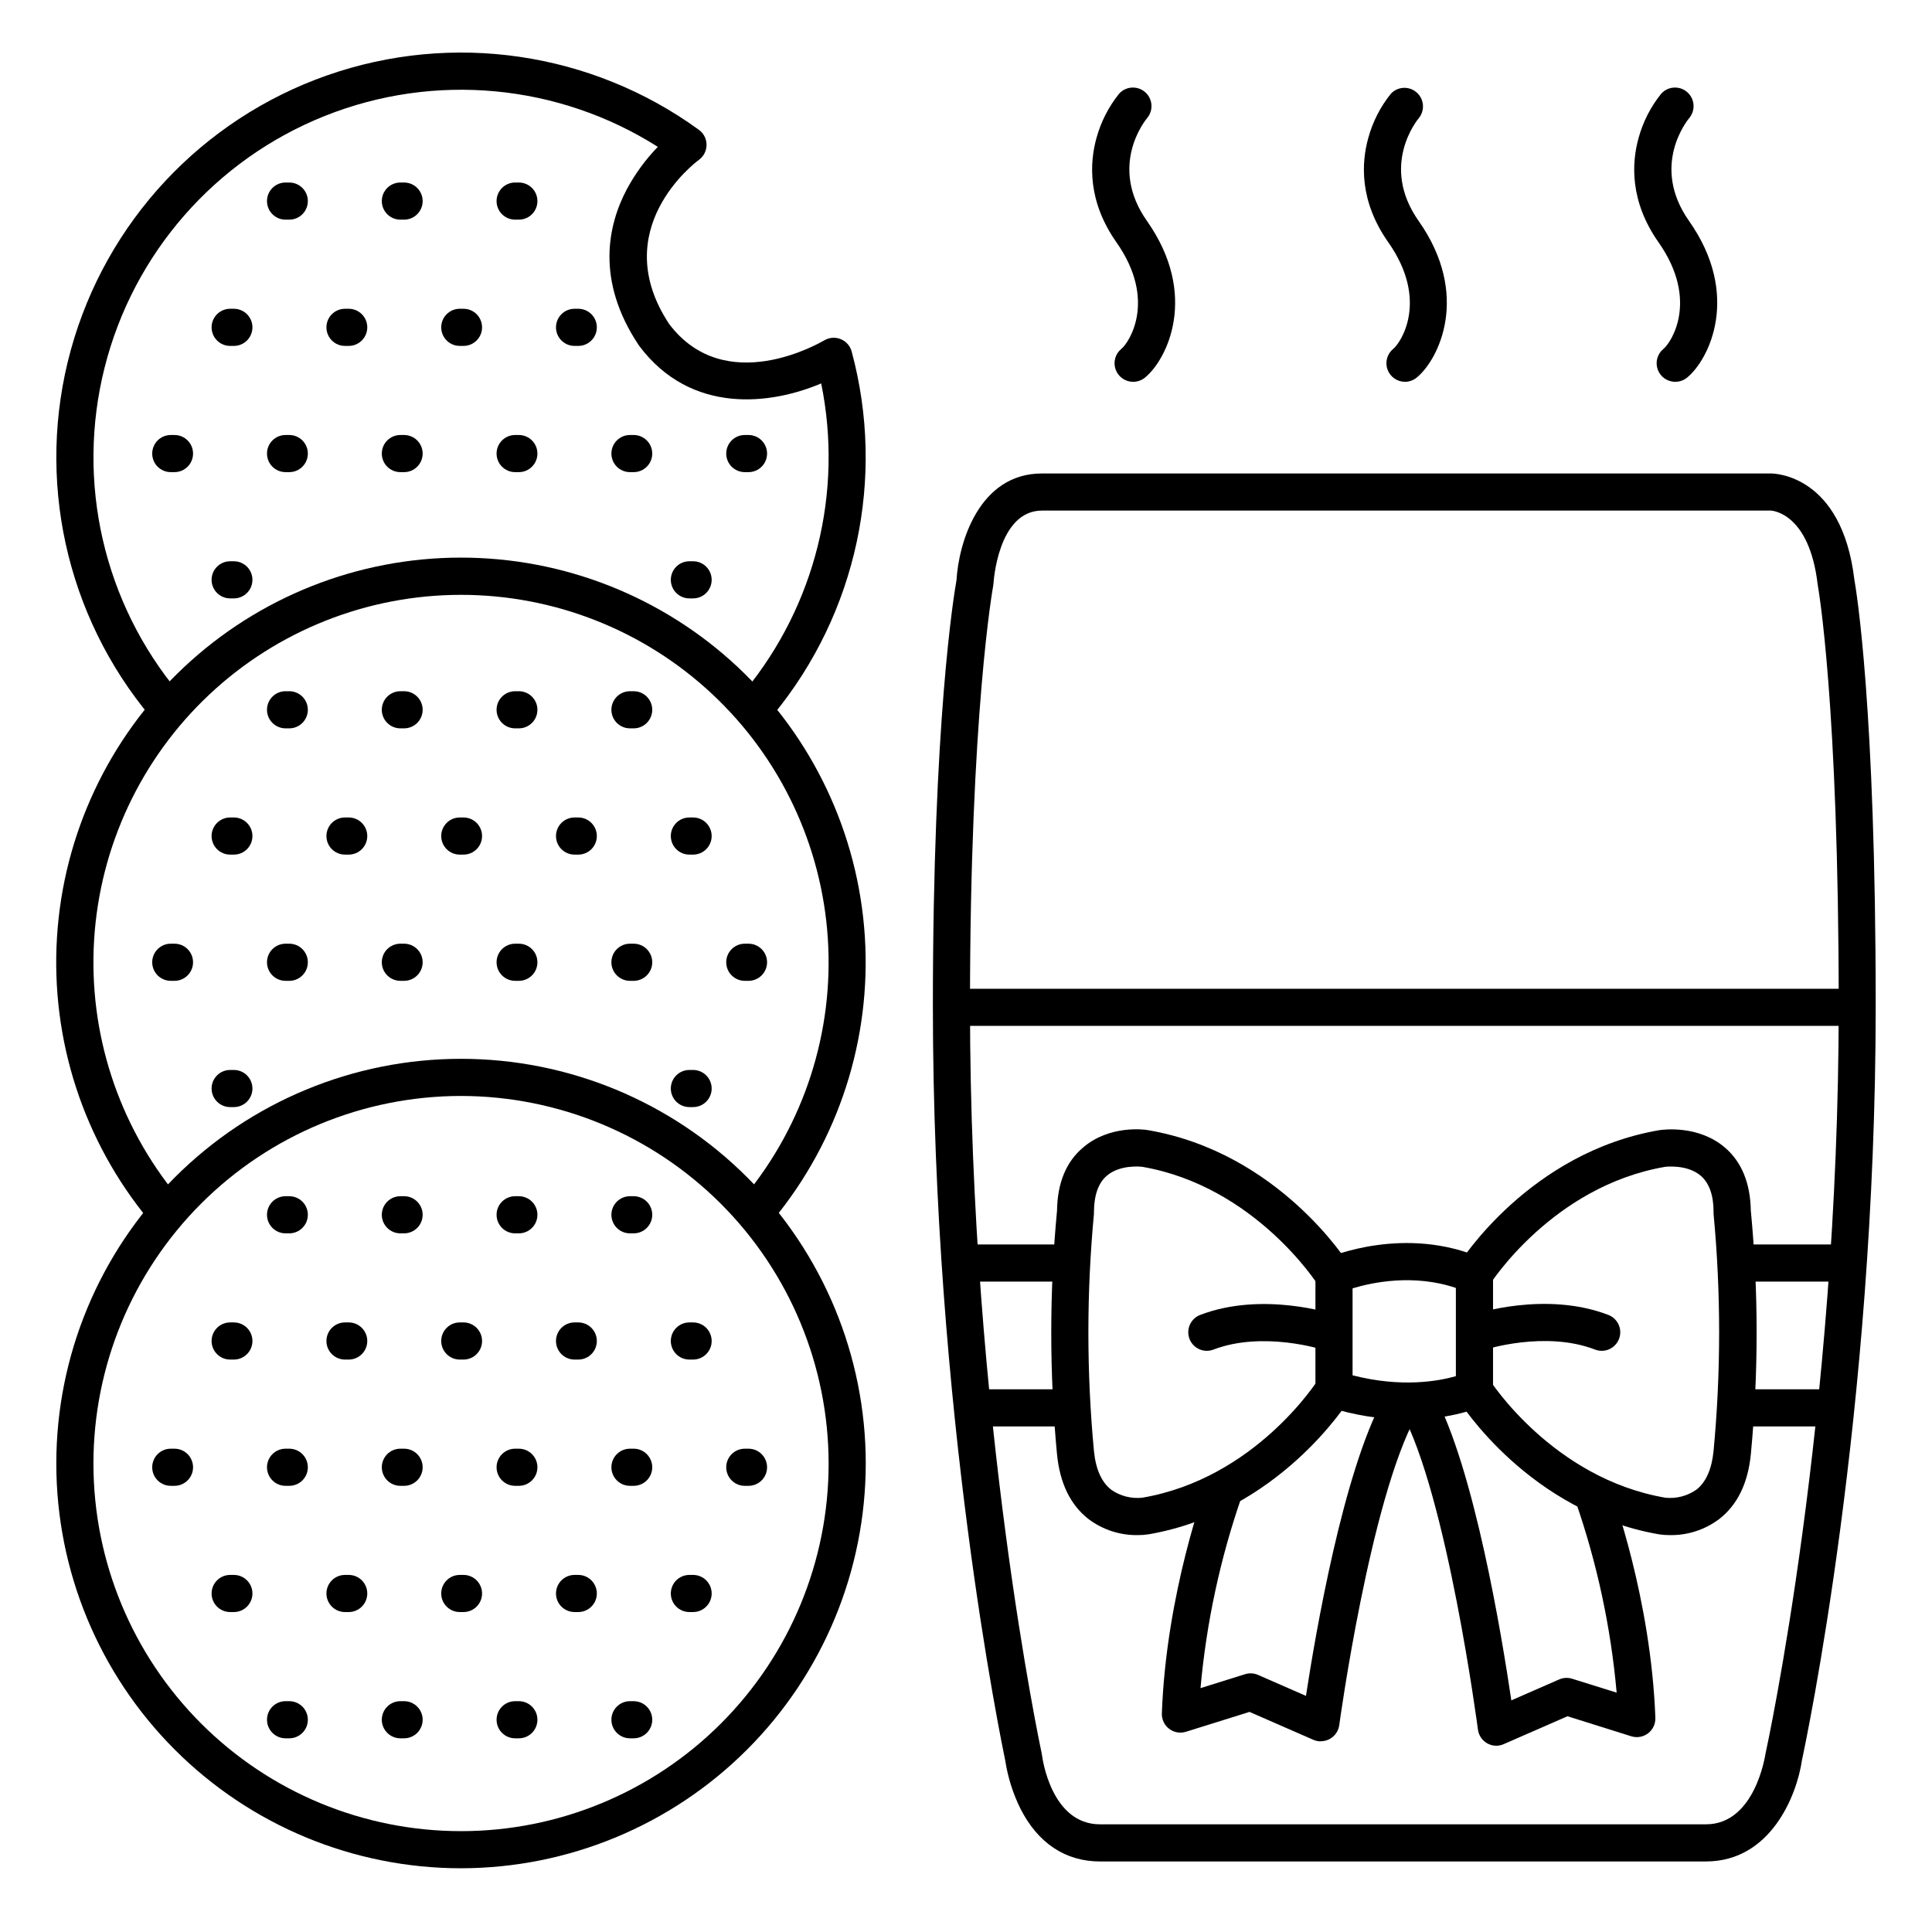
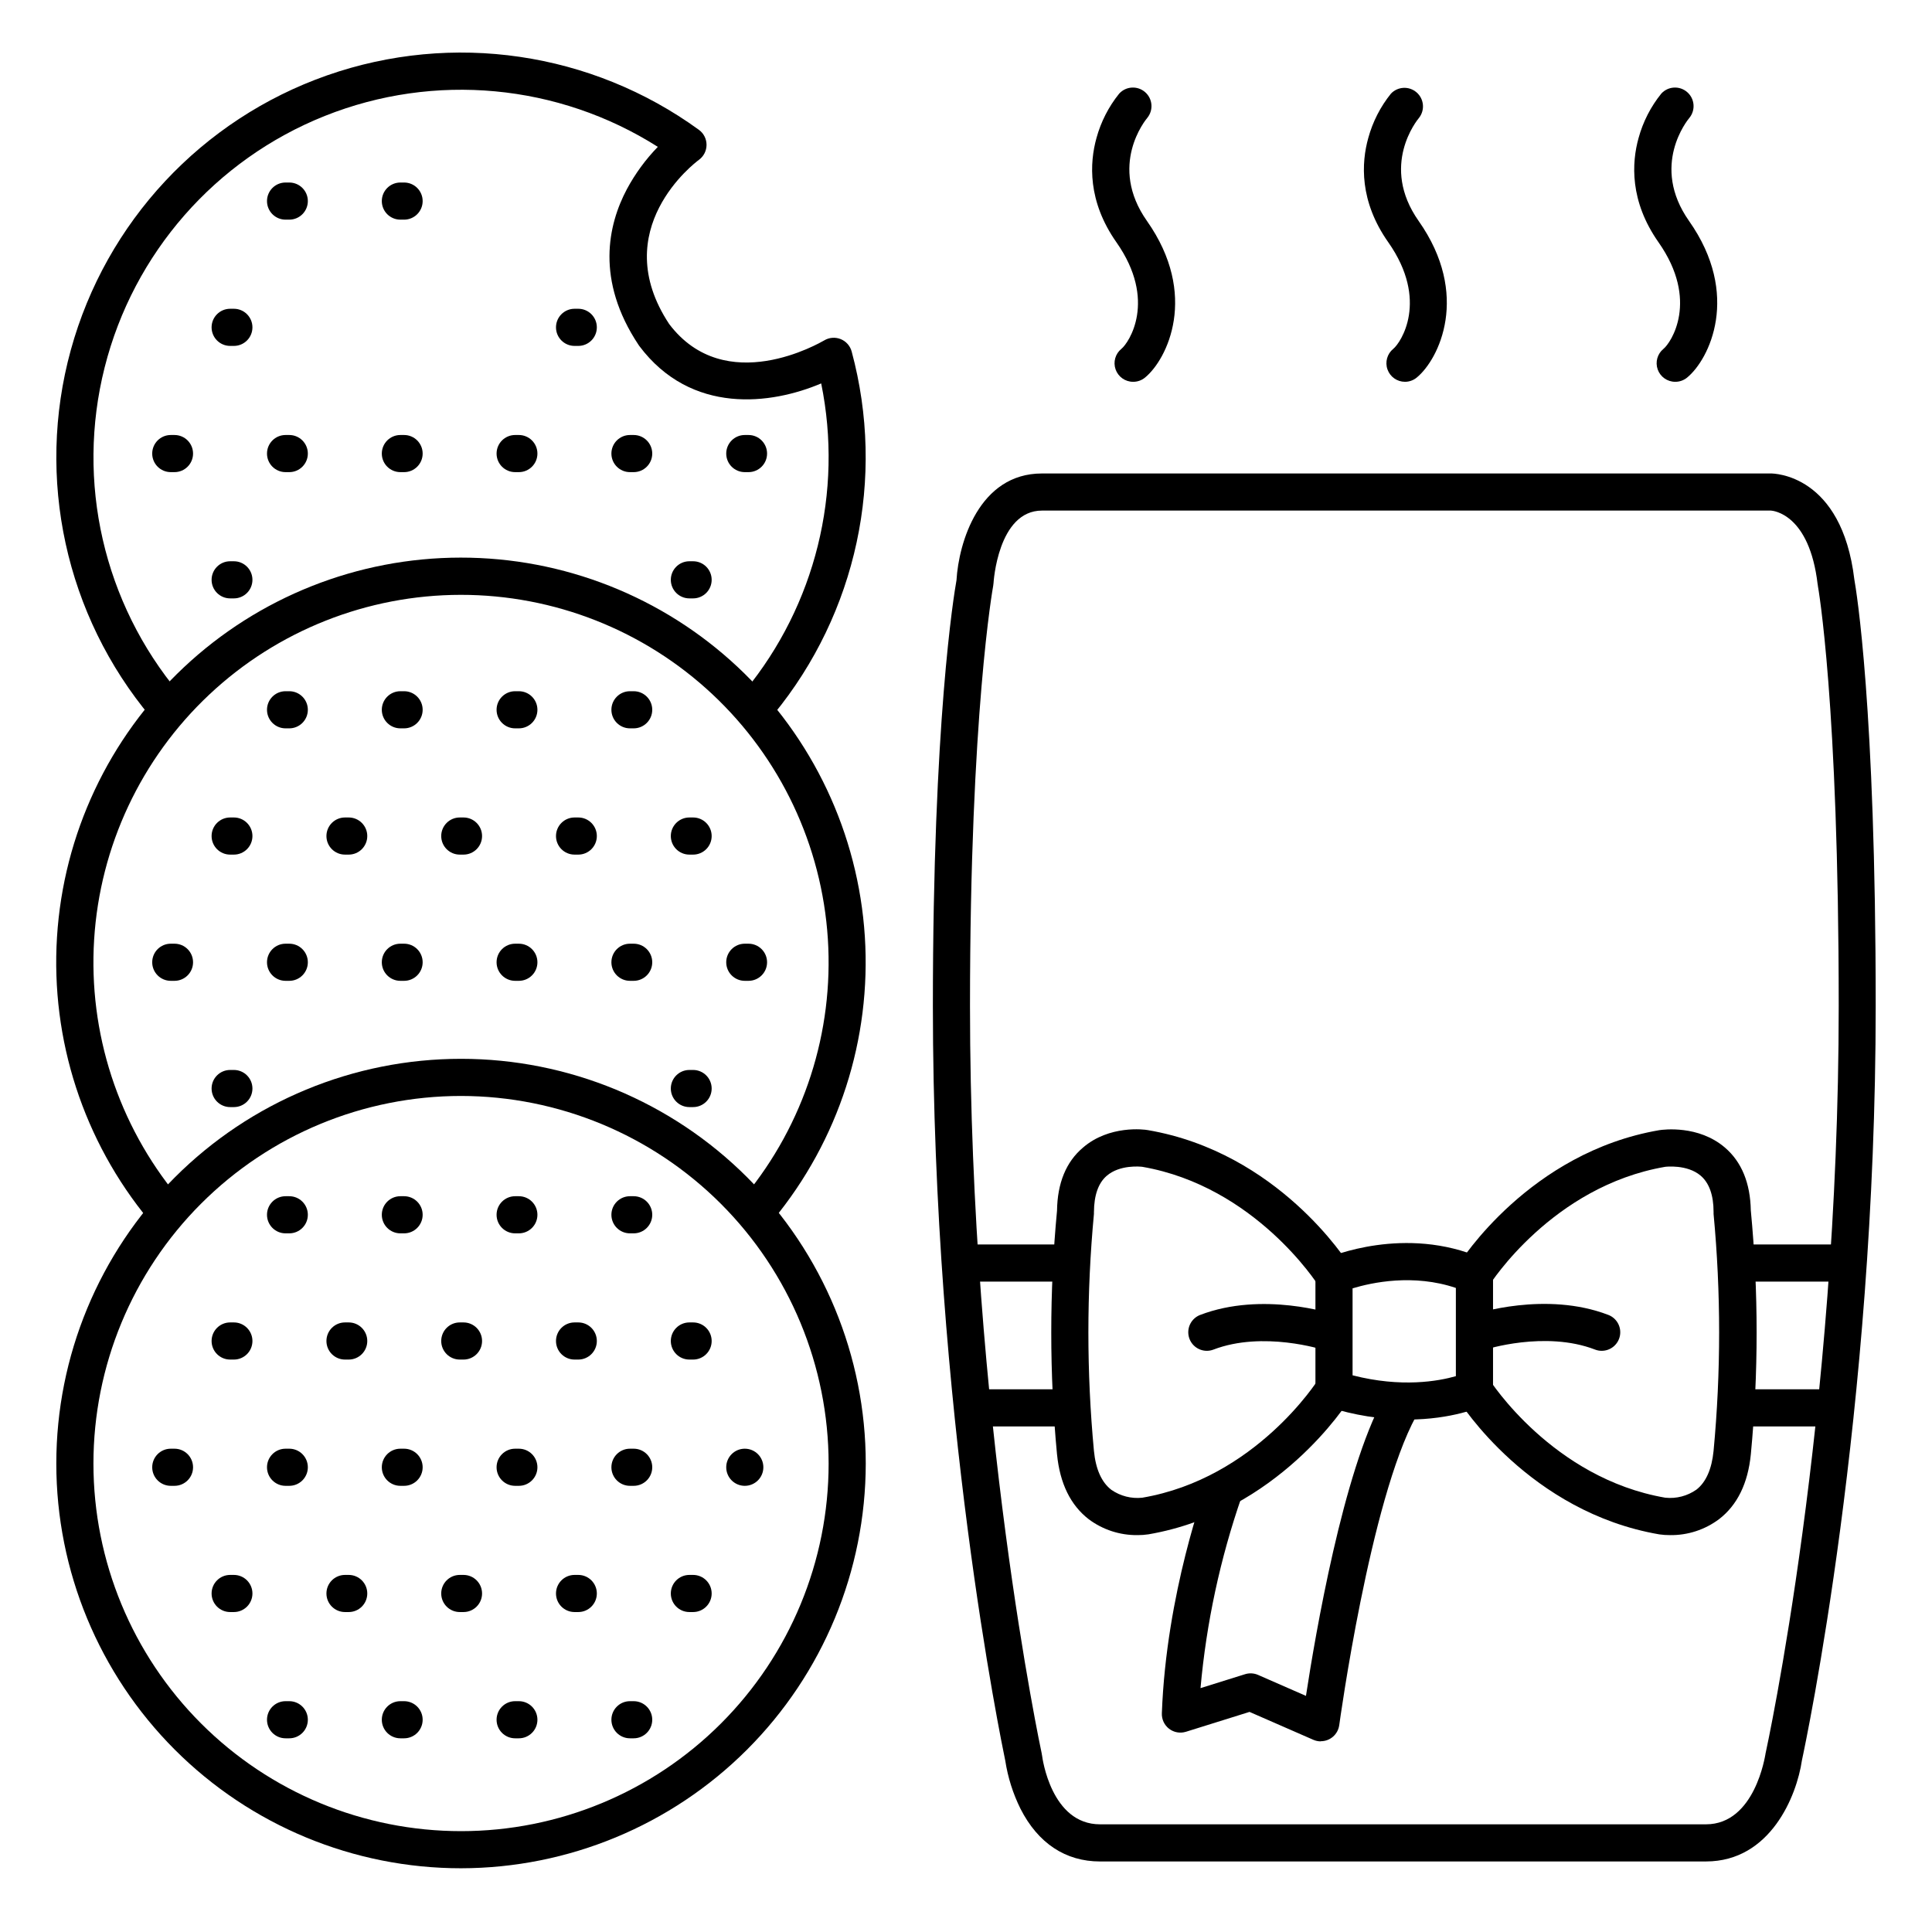
<svg xmlns="http://www.w3.org/2000/svg" fill="#000000" width="800px" height="800px" version="1.1" viewBox="144 144 512 512">
  <g>
    <path d="m516.98 520.2c-7.109-0.031-14.172-1.152-20.938-3.328-2.047-0.648-3.438-2.547-3.438-4.691v-30.238c0.004-1.957 1.16-3.727 2.953-4.508 0.848-0.363 20.812-8.855 41.16 0 1.793 0.781 2.953 2.551 2.953 4.508v30.238c0 1.918-1.117 3.664-2.863 4.465-0.461 0.207-7.902 3.555-19.828 3.555zm-14.535-11.73c12.969 3.336 22.789 1.543 27.375 0.227v-23.379c-11.266-3.809-22.27-1.438-27.375 0.109z" />
    <path d="m494.03 605.48c-0.68 0-1.348-0.141-1.969-0.41l-16.926-7.398-16.848 5.266v-0.004c-1.531 0.48-3.199 0.184-4.473-0.797-1.27-0.98-1.984-2.519-1.91-4.125 1.18-31.832 11.492-59.68 11.938-60.852l-0.004 0.004c0.457-1.223 1.383-2.215 2.57-2.754 1.191-0.543 2.543-0.59 3.766-0.129 2.547 0.953 3.84 3.789 2.887 6.336-5.699 16.41-9.363 33.453-10.914 50.754l11.809-3.691c1.133-0.355 2.356-0.289 3.441 0.188l12.695 5.559c2.508-16.363 9.84-59.285 20.555-78.848 0.598-1.195 1.656-2.098 2.93-2.5 1.277-0.398 2.66-0.266 3.832 0.379 1.176 0.641 2.039 1.73 2.391 3.019 0.352 1.289 0.164 2.668-0.52 3.816-12.203 22.336-20.289 81.297-20.367 81.891h-0.004c-0.332 2.457-2.441 4.281-4.918 4.258z" />
-     <path d="m540.54 606.64c-2.469-0.008-4.555-1.84-4.871-4.293-0.09-0.609-8.168-61.992-20.379-84.328-0.625-1.145-0.77-2.492-0.398-3.746 0.367-1.25 1.219-2.305 2.363-2.93 2.387-1.301 5.375-0.422 6.676 1.961 10.746 19.68 18.105 64.461 20.586 81.309l12.664-5.539c1.086-0.48 2.309-0.547 3.445-0.195l11.809 3.691-0.004-0.004c-1.535-17.301-5.195-34.348-10.902-50.754-0.953-2.547 0.34-5.383 2.883-6.336 2.547-0.953 5.383 0.336 6.34 2.883 0.434 1.172 10.754 29.02 11.938 60.852h-0.004c0.074 1.602-0.641 3.141-1.91 4.121-1.273 0.98-2.941 1.277-4.477 0.797l-16.895-5.305-16.926 7.398v0.004c-0.609 0.266-1.27 0.406-1.938 0.414z" />
    <path d="m568.46 501.98c-0.605 0-1.207-0.113-1.773-0.336-13.227-5.086-29.086 0-29.246 0.078l0.004 0.004c-2.566 0.812-5.312-0.586-6.16-3.141-0.848-2.555 0.516-5.316 3.059-6.199 0.777-0.266 19.305-6.297 35.875 0.078h0.004c2.215 0.848 3.512 3.156 3.078 5.492-0.43 2.332-2.469 4.023-4.84 4.023z" />
    <path d="m463.8 501.98c-2.352-0.012-4.367-1.688-4.809-3.996-0.441-2.312 0.816-4.613 3-5.488 16.582-6.375 35.098-0.344 35.887-0.078 2.578 0.855 3.973 3.644 3.113 6.223-0.859 2.578-3.644 3.973-6.223 3.113-0.156-0.051-16.02-5.164-29.246-0.078-0.551 0.203-1.133 0.309-1.723 0.305z" />
    <path d="m445.44 550.82c-4.641 0.055-9.172-1.418-12.891-4.191-4.832-3.719-7.664-9.496-8.422-17.18h-0.004c-2.035-21.484-2.035-43.117 0-64.602 0.098-7.312 2.41-12.961 6.887-16.727 6.941-5.992 16.219-4.824 17.203-4.625 34.441 5.902 52.684 34.629 53.441 35.848 1.441 2.305 0.738 5.34-1.566 6.777-2.305 1.441-5.34 0.742-6.777-1.562-0.168-0.266-16.727-26.164-46.582-31.34-0.5-0.059-5.965-0.629-9.445 2.391-2.215 1.91-3.344 5.137-3.375 9.574h-0.004c0.012 0.172 0.012 0.348 0 0.52-1.961 20.887-1.961 41.906 0 62.789 0.473 4.859 2.027 8.344 4.625 10.332 2.387 1.652 5.285 2.391 8.168 2.086 30.051-5.117 46.484-31.074 46.652-31.328 1.488-2.168 4.422-2.777 6.652-1.387 2.231 1.387 2.977 4.289 1.691 6.582-0.758 1.219-19 29.934-53.344 35.836-0.965 0.145-1.938 0.215-2.91 0.207z" />
    <path d="m586.59 550.82c-0.957 0.008-1.914-0.055-2.863-0.195-34.383-5.902-52.633-34.629-53.391-35.848-1.367-2.305-0.645-5.277 1.633-6.691 2.273-1.414 5.262-0.75 6.723 1.496 0.156 0.246 16.727 26.195 46.66 31.332v-0.004c2.902 0.301 5.816-0.457 8.207-2.133 2.547-1.969 4.082-5.461 4.555-10.281v-0.004c1.965-20.883 1.965-41.902 0-62.789-0.008-0.172-0.008-0.348 0-0.52 0-4.469-1.172-7.695-3.414-9.613-3.59-3.07-9.359-2.363-9.406-2.352-29.953 5.156-46.414 31.066-46.574 31.332v-0.004c-1.438 2.309-4.473 3.012-6.777 1.574-2.309-1.438-3.012-4.473-1.578-6.777 0.758-1.219 19.012-29.934 53.352-35.836 1.121-0.168 10.391-1.379 17.379 4.586 4.457 3.797 6.762 9.445 6.887 16.727h0.004c2.047 21.484 2.047 43.113 0 64.598-0.758 7.684-3.59 13.461-8.422 17.18h-0.004c-3.738 2.801-8.297 4.285-12.969 4.223z" />
    <path d="m596.1 637.31h-160.58c-9.152 0-16.453-4.84-21.098-14.004l0.004 0.004c-1.98-4-3.336-8.281-4.016-12.695-0.984-4.812-19.188-92.23-19.188-200.05 0-75.375 5.57-108.94 6.258-112.8 0.582-9.977 6.004-28.289 22.633-28.289l193.15-0.004c0.789 0 18.824 0.176 22.16 28.113 0.5 2.805 5.656 33.586 5.656 112.98 0 107.87-18.527 195.2-19.551 199.94-1.359 9.387-8.344 26.801-25.426 26.801zm-175.95-358c-11.719 0-12.852 19.078-12.859 19.277l-0.004-0.004c-0.012 0.223-0.035 0.441-0.078 0.66-0.059 0.324-6.148 33.801-6.148 111.32 0 109.33 18.824 197.28 19.012 198.16 0 0.156 0.059 0.305 0.078 0.461 0.09 0.738 2.43 18.281 15.371 18.281h160.58c13.02 0 15.676-18.312 15.742-18.5 0.07-0.188 0-0.266 0.07-0.395 0.195-0.875 19.363-88.758 19.363-198.01 0-80.512-5.473-111.06-5.531-111.36 0-0.109 0-0.215-0.051-0.336-2.184-18.695-11.809-19.531-12.449-19.562z" />
    <path d="m633.21 483.64h-27.551c-2.719 0-4.922-2.203-4.922-4.922s2.203-4.922 4.922-4.922h27.551c2.719 0 4.922 2.203 4.922 4.922s-2.203 4.922-4.922 4.922z" />
    <path d="m630.25 522.02h-24.598c-2.719 0-4.922-2.203-4.922-4.922 0-2.715 2.203-4.918 4.922-4.918h24.602-0.004c2.719 0 4.922 2.203 4.922 4.918 0 2.719-2.203 4.922-4.922 4.922z" />
    <path d="m427.55 483.64h-27.551c-2.719 0-4.922-2.203-4.922-4.922s2.203-4.922 4.922-4.922h27.551c2.719 0 4.918 2.203 4.918 4.922s-2.199 4.922-4.918 4.922z" />
    <path d="m427.55 522.02h-24.602c-2.715 0-4.918-2.203-4.918-4.922 0-2.715 2.203-4.918 4.918-4.918h24.602c2.719 0 4.918 2.203 4.918 4.918 0 2.719-2.199 4.922-4.918 4.922z" />
    <path d="m187.74 335.84c-1.457 0-2.836-0.652-3.769-1.77-22.605-26.984-30.535-63.344-21.215-97.289 9.324-33.945 34.711-61.156 67.93-72.809 33.219-11.648 70.043-6.258 98.527 14.43 1.273 0.926 2.027 2.402 2.027 3.981 0 1.574-0.754 3.055-2.027 3.981-0.984 0.727-24.453 18.43-7.871 43.512 14.898 19.68 40.027 4.922 41.094 4.328h-0.004c1.324-0.789 2.941-0.91 4.371-0.332 1.426 0.578 2.5 1.797 2.898 3.285 9.047 33.504 1.348 69.316-20.664 96.148-1.746 2.008-4.777 2.258-6.832 0.566-2.059-1.691-2.394-4.715-0.762-6.816 18.641-22.727 26.055-52.645 20.18-81.445-13.156 5.59-34.441 8.453-48.215-9.938-0.059-0.074-0.109-0.148-0.156-0.227-11.512-17.258-8.07-31.969-3.148-41.27 2.203-4.117 4.973-7.906 8.227-11.258-26.395-16.727-59.211-19.777-88.234-8.199-29.023 11.574-50.734 36.371-58.371 66.668-7.641 30.301-0.281 62.426 19.785 86.375 1.715 2.078 1.445 5.148-0.609 6.891-0.879 0.762-1.996 1.184-3.16 1.188z" />
    <path d="m187.32 469.18c-1.469 0.004-2.867-0.648-3.805-1.781-17.387-21.012-26.113-47.855-24.41-75.074 1.703-27.215 13.711-52.762 33.578-71.441 19.867-18.68 46.105-29.09 73.375-29.113s53.523 10.34 73.426 28.984c19.898 18.645 31.953 44.168 33.703 71.379 1.754 27.215-6.926 54.074-24.273 75.117-0.785 1.129-2.004 1.875-3.367 2.062s-2.738-0.203-3.801-1.074c-1.062-0.875-1.707-2.156-1.781-3.527-0.078-1.371 0.426-2.715 1.383-3.699 15.754-19.113 23.633-43.508 22.039-68.223-1.594-24.719-12.539-47.898-30.617-64.828-18.074-16.934-41.918-26.344-66.688-26.324-24.766 0.023-48.594 9.48-66.637 26.445-18.047 16.965-28.949 40.164-30.5 64.883-1.547 24.719 6.379 49.102 22.164 68.184 1.219 1.469 1.477 3.508 0.664 5.231-0.809 1.727-2.543 2.828-4.453 2.828z" />
    <path d="m266.18 639.11c-28.449 0-55.73-11.297-75.844-31.414-20.113-20.113-31.414-47.395-31.414-75.84 0-28.445 11.301-55.727 31.414-75.844 20.113-20.113 47.395-31.414 75.844-31.414 28.445 0 55.727 11.301 75.84 31.414 20.113 20.117 31.414 47.398 31.414 75.844-0.031 28.434-11.344 55.695-31.453 75.805-20.105 20.105-47.367 31.418-75.801 31.449zm0-204.67c-25.84 0-50.617 10.266-68.887 28.535-18.27 18.27-28.531 43.047-28.531 68.883 0 25.836 10.262 50.613 28.531 68.883 18.27 18.27 43.047 28.531 68.887 28.531 25.836 0 50.613-10.262 68.883-28.531 18.27-18.27 28.531-43.047 28.531-68.883-0.027-25.828-10.301-50.59-28.562-68.852-18.266-18.266-43.027-28.535-68.852-28.566z" />
-     <path d="m635.84 415.87h-239.39c-2.719 0-4.922-2.203-4.922-4.922 0-2.715 2.203-4.918 4.922-4.918h239.39c2.719 0 4.922 2.203 4.922 4.918 0 2.719-2.203 4.922-4.922 4.922z" />
    <path d="m587.94 245.18c-2.082 0-3.938-1.312-4.633-3.273-0.695-1.961-0.082-4.148 1.535-5.461 1.969-1.586 9.516-12.793-1.309-28.223-7.684-10.934-7.125-21.098-5.293-27.66 1.176-4.293 3.223-8.297 6.019-11.758 1.801-1.969 4.836-2.148 6.852-0.402 2.016 1.742 2.277 4.773 0.59 6.836-0.453 0.543-10.41 12.645-0.09 27.316 13.777 19.562 5.391 36.703-0.531 41.523-0.887 0.723-1.996 1.113-3.141 1.102z" />
    <path d="m516.34 245.18c-2.082 0.004-3.941-1.305-4.641-3.269-0.699-1.961-0.086-4.152 1.531-5.465 1.969-1.586 9.516-12.793-1.309-28.223-7.715-10.934-7.152-21.098-5.312-27.66 1.172-4.293 3.219-8.297 6.012-11.758 1.812-1.902 4.797-2.047 6.785-0.324 1.984 1.719 2.269 4.695 0.645 6.758-0.473 0.562-10.41 12.652-0.098 27.316 13.777 19.562 5.391 36.703-0.531 41.523-0.871 0.711-1.957 1.098-3.082 1.102z" />
    <path d="m444.28 245.18c-2.082 0-3.938-1.312-4.633-3.273-0.695-1.961-0.082-4.148 1.535-5.461 1.969-1.586 9.516-12.793-1.309-28.223-7.688-10.934-7.125-21.098-5.293-27.66 1.176-4.293 3.223-8.297 6.019-11.758 1.797-1.969 4.836-2.148 6.852-0.402 2.016 1.742 2.277 4.773 0.59 6.836-0.453 0.543-10.41 12.645-0.09 27.316 13.777 19.562 5.391 36.703-0.531 41.523-0.887 0.723-1.996 1.113-3.141 1.102z" />
-     <path d="m342.36 537.76h-0.984c-2.715 0-4.918-2.203-4.918-4.918 0-2.719 2.203-4.922 4.918-4.922h0.984c2.719 0 4.922 2.203 4.922 4.922 0 2.715-2.203 4.918-4.922 4.918z" />
+     <path d="m342.36 537.76h-0.984c-2.715 0-4.918-2.203-4.918-4.918 0-2.719 2.203-4.922 4.918-4.922c2.719 0 4.922 2.203 4.922 4.922 0 2.715-2.203 4.918-4.922 4.918z" />
    <path d="m311.93 470.85h-0.984c-2.715 0-4.918-2.203-4.918-4.922 0-2.715 2.203-4.918 4.918-4.918h0.984c2.719 0 4.922 2.203 4.922 4.918 0 2.719-2.203 4.922-4.922 4.922z" />
    <path d="m327.68 504.3h-0.984c-2.719 0-4.922-2.203-4.922-4.922s2.203-4.922 4.922-4.922h0.984c2.715 0 4.918 2.203 4.918 4.922s-2.203 4.922-4.918 4.922z" />
    <path d="m311.93 537.76h-0.984c-2.715 0-4.918-2.203-4.918-4.918 0-2.719 2.203-4.922 4.918-4.922h0.984c2.719 0 4.922 2.203 4.922 4.922 0 2.715-2.203 4.918-4.922 4.918z" />
    <path d="m327.68 571.21h-0.984c-2.719 0-4.922-2.203-4.922-4.918 0-2.719 2.203-4.922 4.922-4.922h0.984c2.715 0 4.918 2.203 4.918 4.922 0 2.715-2.203 4.918-4.918 4.918z" />
    <path d="m311.93 604.67h-0.984c-2.715 0-4.918-2.203-4.918-4.922 0-2.715 2.203-4.918 4.918-4.918h0.984c2.719 0 4.922 2.203 4.922 4.918 0 2.719-2.203 4.922-4.922 4.922z" />
    <path d="m281.5 470.85h-0.984c-2.715 0-4.918-2.203-4.918-4.922 0-2.715 2.203-4.918 4.918-4.918h0.984c2.719 0 4.922 2.203 4.922 4.918 0 2.719-2.203 4.922-4.922 4.922z" />
    <path d="m297.25 504.3h-0.984c-2.719 0-4.922-2.203-4.922-4.922s2.203-4.922 4.922-4.922h0.984c2.715 0 4.918 2.203 4.918 4.922s-2.203 4.922-4.918 4.922z" />
    <path d="m281.5 537.76h-0.984c-2.715 0-4.918-2.203-4.918-4.918 0-2.719 2.203-4.922 4.918-4.922h0.984c2.719 0 4.922 2.203 4.922 4.922 0 2.715-2.203 4.918-4.922 4.918z" />
    <path d="m297.25 571.21h-0.984c-2.719 0-4.922-2.203-4.922-4.918 0-2.719 2.203-4.922 4.922-4.922h0.984c2.715 0 4.918 2.203 4.918 4.922 0 2.715-2.203 4.918-4.918 4.918z" />
    <path d="m281.5 604.67h-0.984c-2.715 0-4.918-2.203-4.918-4.922 0-2.715 2.203-4.918 4.918-4.918h0.984c2.719 0 4.922 2.203 4.922 4.918 0 2.719-2.203 4.922-4.922 4.922z" />
    <path d="m251.09 470.85h-0.984c-2.719 0-4.922-2.203-4.922-4.922 0-2.715 2.203-4.918 4.922-4.918h0.984c2.715 0 4.918 2.203 4.918 4.918 0 2.719-2.203 4.922-4.918 4.922z" />
    <path d="m266.83 504.3h-0.984c-2.715 0-4.918-2.203-4.918-4.922s2.203-4.922 4.918-4.922h0.984c2.719 0 4.922 2.203 4.922 4.922s-2.203 4.922-4.922 4.922z" />
    <path d="m251.09 537.76h-0.984c-2.719 0-4.922-2.203-4.922-4.918 0-2.719 2.203-4.922 4.922-4.922h0.984c2.715 0 4.918 2.203 4.918 4.922 0 2.715-2.203 4.918-4.918 4.918z" />
    <path d="m266.83 571.21h-0.984c-2.715 0-4.918-2.203-4.918-4.918 0-2.719 2.203-4.922 4.918-4.922h0.984c2.719 0 4.922 2.203 4.922 4.922 0 2.715-2.203 4.918-4.922 4.918z" />
    <path d="m251.09 604.67h-0.984c-2.719 0-4.922-2.203-4.922-4.922 0-2.715 2.203-4.918 4.922-4.918h0.984c2.715 0 4.918 2.203 4.918 4.918 0 2.719-2.203 4.922-4.918 4.922z" />
    <path d="m220.66 470.85h-0.984c-2.719 0-4.918-2.203-4.918-4.922 0-2.715 2.199-4.918 4.918-4.918h0.984c2.719 0 4.922 2.203 4.922 4.918 0 2.719-2.203 4.922-4.922 4.922z" />
    <path d="m236.41 504.3h-0.984 0.004c-2.719 0-4.922-2.203-4.922-4.922s2.203-4.922 4.922-4.922h0.984-0.004c2.719 0 4.922 2.203 4.922 4.922s-2.203 4.922-4.922 4.922z" />
    <path d="m220.66 537.76h-0.984c-2.719 0-4.918-2.203-4.918-4.918 0-2.719 2.199-4.922 4.918-4.922h0.984c2.719 0 4.922 2.203 4.922 4.922 0 2.715-2.203 4.918-4.922 4.918z" />
    <path d="m236.41 571.21h-0.984 0.004c-2.719 0-4.922-2.203-4.922-4.918 0-2.719 2.203-4.922 4.922-4.922h0.984-0.004c2.719 0 4.922 2.203 4.922 4.922 0 2.715-2.203 4.918-4.922 4.918z" />
    <path d="m220.66 604.67h-0.984c-2.719 0-4.918-2.203-4.918-4.922 0-2.715 2.199-4.918 4.918-4.918h0.984c2.719 0 4.922 2.203 4.922 4.918 0 2.719-2.203 4.922-4.922 4.922z" />
    <path d="m205.98 504.3h-0.984c-2.719 0-4.922-2.203-4.922-4.922s2.203-4.922 4.922-4.922h0.984c2.715 0 4.918 2.203 4.918 4.922s-2.203 4.922-4.918 4.922z" />
    <path d="m190.24 537.76h-0.984c-2.715 0-4.918-2.203-4.918-4.918 0-2.719 2.203-4.922 4.918-4.922h0.984c2.719 0 4.922 2.203 4.922 4.922 0 2.715-2.203 4.918-4.922 4.918z" />
    <path d="m205.98 571.21h-0.984c-2.719 0-4.922-2.203-4.922-4.918 0-2.719 2.203-4.922 4.922-4.922h0.984c2.715 0 4.918 2.203 4.918 4.922 0 2.715-2.203 4.918-4.918 4.918z" />
    <path d="m342.36 403.93h-0.984c-2.715 0-4.918-2.203-4.918-4.918 0-2.719 2.203-4.922 4.918-4.922h0.984c2.719 0 4.922 2.203 4.922 4.922 0 2.715-2.203 4.918-4.922 4.918z" />
    <path d="m311.93 337.02h-0.984c-2.715 0-4.918-2.203-4.918-4.922 0-2.715 2.203-4.918 4.918-4.918h0.984c2.719 0 4.922 2.203 4.922 4.918 0 2.719-2.203 4.922-4.922 4.922z" />
    <path d="m327.68 370.48h-0.984c-2.719 0-4.922-2.199-4.922-4.918s2.203-4.922 4.922-4.922h0.984c2.715 0 4.918 2.203 4.918 4.922s-2.203 4.918-4.918 4.918z" />
    <path d="m311.93 403.93h-0.984c-2.715 0-4.918-2.203-4.918-4.918 0-2.719 2.203-4.922 4.918-4.922h0.984c2.719 0 4.922 2.203 4.922 4.922 0 2.715-2.203 4.918-4.922 4.918z" />
    <path d="m327.68 437.39h-0.984c-2.719 0-4.922-2.203-4.922-4.922 0-2.715 2.203-4.918 4.922-4.918h0.984c2.715 0 4.918 2.203 4.918 4.918 0 2.719-2.203 4.922-4.918 4.922z" />
    <path d="m281.5 337.02h-0.984c-2.715 0-4.918-2.203-4.918-4.922 0-2.715 2.203-4.918 4.918-4.918h0.984c2.719 0 4.922 2.203 4.922 4.918 0 2.719-2.203 4.922-4.922 4.922z" />
    <path d="m297.25 370.48h-0.984c-2.719 0-4.922-2.199-4.922-4.918s2.203-4.922 4.922-4.922h0.984c2.715 0 4.918 2.203 4.918 4.922s-2.203 4.918-4.918 4.918z" />
    <path d="m281.5 403.93h-0.984c-2.715 0-4.918-2.203-4.918-4.918 0-2.719 2.203-4.922 4.918-4.922h0.984c2.719 0 4.922 2.203 4.922 4.922 0 2.715-2.203 4.918-4.922 4.918z" />
    <path d="m251.09 337.02h-0.984c-2.719 0-4.922-2.203-4.922-4.922 0-2.715 2.203-4.918 4.922-4.918h0.984c2.715 0 4.918 2.203 4.918 4.918 0 2.719-2.203 4.922-4.918 4.922z" />
    <path d="m266.83 370.48h-0.984c-2.715 0-4.918-2.199-4.918-4.918s2.203-4.922 4.918-4.922h0.984c2.719 0 4.922 2.203 4.922 4.922s-2.203 4.918-4.922 4.918z" />
    <path d="m251.09 403.93h-0.984c-2.719 0-4.922-2.203-4.922-4.918 0-2.719 2.203-4.922 4.922-4.922h0.984c2.715 0 4.918 2.203 4.918 4.922 0 2.715-2.203 4.918-4.918 4.918z" />
    <path d="m220.66 337.02h-0.984c-2.719 0-4.918-2.203-4.918-4.922 0-2.715 2.199-4.918 4.918-4.918h0.984c2.719 0 4.922 2.203 4.922 4.918 0 2.719-2.203 4.922-4.922 4.922z" />
    <path d="m236.41 370.48h-0.984 0.004c-2.719 0-4.922-2.199-4.922-4.918s2.203-4.922 4.922-4.922h0.984-0.004c2.719 0 4.922 2.203 4.922 4.922s-2.203 4.918-4.922 4.918z" />
    <path d="m220.66 403.93h-0.984c-2.719 0-4.918-2.203-4.918-4.918 0-2.719 2.199-4.922 4.918-4.922h0.984c2.719 0 4.922 2.203 4.922 4.922 0 2.715-2.203 4.918-4.922 4.918z" />
    <path d="m205.98 370.48h-0.984c-2.719 0-4.922-2.199-4.922-4.918s2.203-4.922 4.922-4.922h0.984c2.715 0 4.918 2.203 4.918 4.922s-2.203 4.918-4.918 4.918z" />
    <path d="m190.24 403.93h-0.984c-2.715 0-4.918-2.203-4.918-4.918 0-2.719 2.203-4.922 4.918-4.922h0.984c2.719 0 4.922 2.203 4.922 4.922 0 2.715-2.203 4.918-4.922 4.918z" />
    <path d="m205.98 437.39h-0.984c-2.719 0-4.922-2.203-4.922-4.922 0-2.715 2.203-4.918 4.922-4.918h0.984c2.715 0 4.918 2.203 4.918 4.918 0 2.719-2.203 4.922-4.918 4.922z" />
    <path d="m342.36 269.12h-0.984c-2.715 0-4.918-2.203-4.918-4.918 0-2.719 2.203-4.922 4.918-4.922h0.984c2.719 0 4.922 2.203 4.922 4.922 0 2.715-2.203 4.918-4.922 4.918z" />
    <path d="m311.93 269.12h-0.984c-2.715 0-4.918-2.203-4.918-4.918 0-2.719 2.203-4.922 4.918-4.922h0.984c2.719 0 4.922 2.203 4.922 4.922 0 2.715-2.203 4.918-4.922 4.918z" />
    <path d="m327.68 302.58h-0.984c-2.719 0-4.922-2.203-4.922-4.918 0-2.719 2.203-4.922 4.922-4.922h0.984c2.715 0 4.918 2.203 4.918 4.922 0 2.715-2.203 4.918-4.918 4.918z" />
-     <path d="m281.5 202.21h-0.984c-2.715 0-4.918-2.203-4.918-4.922 0-2.715 2.203-4.918 4.918-4.918h0.984c2.719 0 4.922 2.203 4.922 4.918 0 2.719-2.203 4.922-4.922 4.922z" />
    <path d="m297.25 235.67h-0.984c-2.719 0-4.922-2.203-4.922-4.922s2.203-4.922 4.922-4.922h0.984c2.715 0 4.918 2.203 4.918 4.922s-2.203 4.922-4.918 4.922z" />
    <path d="m281.5 269.12h-0.984c-2.715 0-4.918-2.203-4.918-4.918 0-2.719 2.203-4.922 4.918-4.922h0.984c2.719 0 4.922 2.203 4.922 4.922 0 2.715-2.203 4.918-4.922 4.918z" />
    <path d="m251.09 202.21h-0.984c-2.719 0-4.922-2.203-4.922-4.922 0-2.715 2.203-4.918 4.922-4.918h0.984c2.715 0 4.918 2.203 4.918 4.918 0 2.719-2.203 4.922-4.918 4.922z" />
-     <path d="m266.83 235.67h-0.984c-2.715 0-4.918-2.203-4.918-4.922s2.203-4.922 4.918-4.922h0.984c2.719 0 4.922 2.203 4.922 4.922s-2.203 4.922-4.922 4.922z" />
    <path d="m251.09 269.12h-0.984c-2.719 0-4.922-2.203-4.922-4.918 0-2.719 2.203-4.922 4.922-4.922h0.984c2.715 0 4.918 2.203 4.918 4.922 0 2.715-2.203 4.918-4.918 4.918z" />
    <path d="m220.66 202.21h-0.984c-2.719 0-4.918-2.203-4.918-4.922 0-2.715 2.199-4.918 4.918-4.918h0.984c2.719 0 4.922 2.203 4.922 4.918 0 2.719-2.203 4.922-4.922 4.922z" />
-     <path d="m236.41 235.67h-0.984 0.004c-2.719 0-4.922-2.203-4.922-4.922s2.203-4.922 4.922-4.922h0.984-0.004c2.719 0 4.922 2.203 4.922 4.922s-2.203 4.922-4.922 4.922z" />
    <path d="m220.66 269.12h-0.984c-2.719 0-4.918-2.203-4.918-4.918 0-2.719 2.199-4.922 4.918-4.922h0.984c2.719 0 4.922 2.203 4.922 4.922 0 2.715-2.203 4.918-4.922 4.918z" />
    <path d="m205.98 235.67h-0.984c-2.719 0-4.922-2.203-4.922-4.922s2.203-4.922 4.922-4.922h0.984c2.715 0 4.918 2.203 4.918 4.922s-2.203 4.922-4.918 4.922z" />
    <path d="m190.24 269.12h-0.984c-2.715 0-4.918-2.203-4.918-4.918 0-2.719 2.203-4.922 4.918-4.922h0.984c2.719 0 4.922 2.203 4.922 4.922 0 2.715-2.203 4.918-4.922 4.918z" />
    <path d="m205.98 302.58h-0.984c-2.719 0-4.922-2.203-4.922-4.918 0-2.719 2.203-4.922 4.922-4.922h0.984c2.715 0 4.918 2.203 4.918 4.922 0 2.715-2.203 4.918-4.918 4.918z" />
  </g>
</svg>